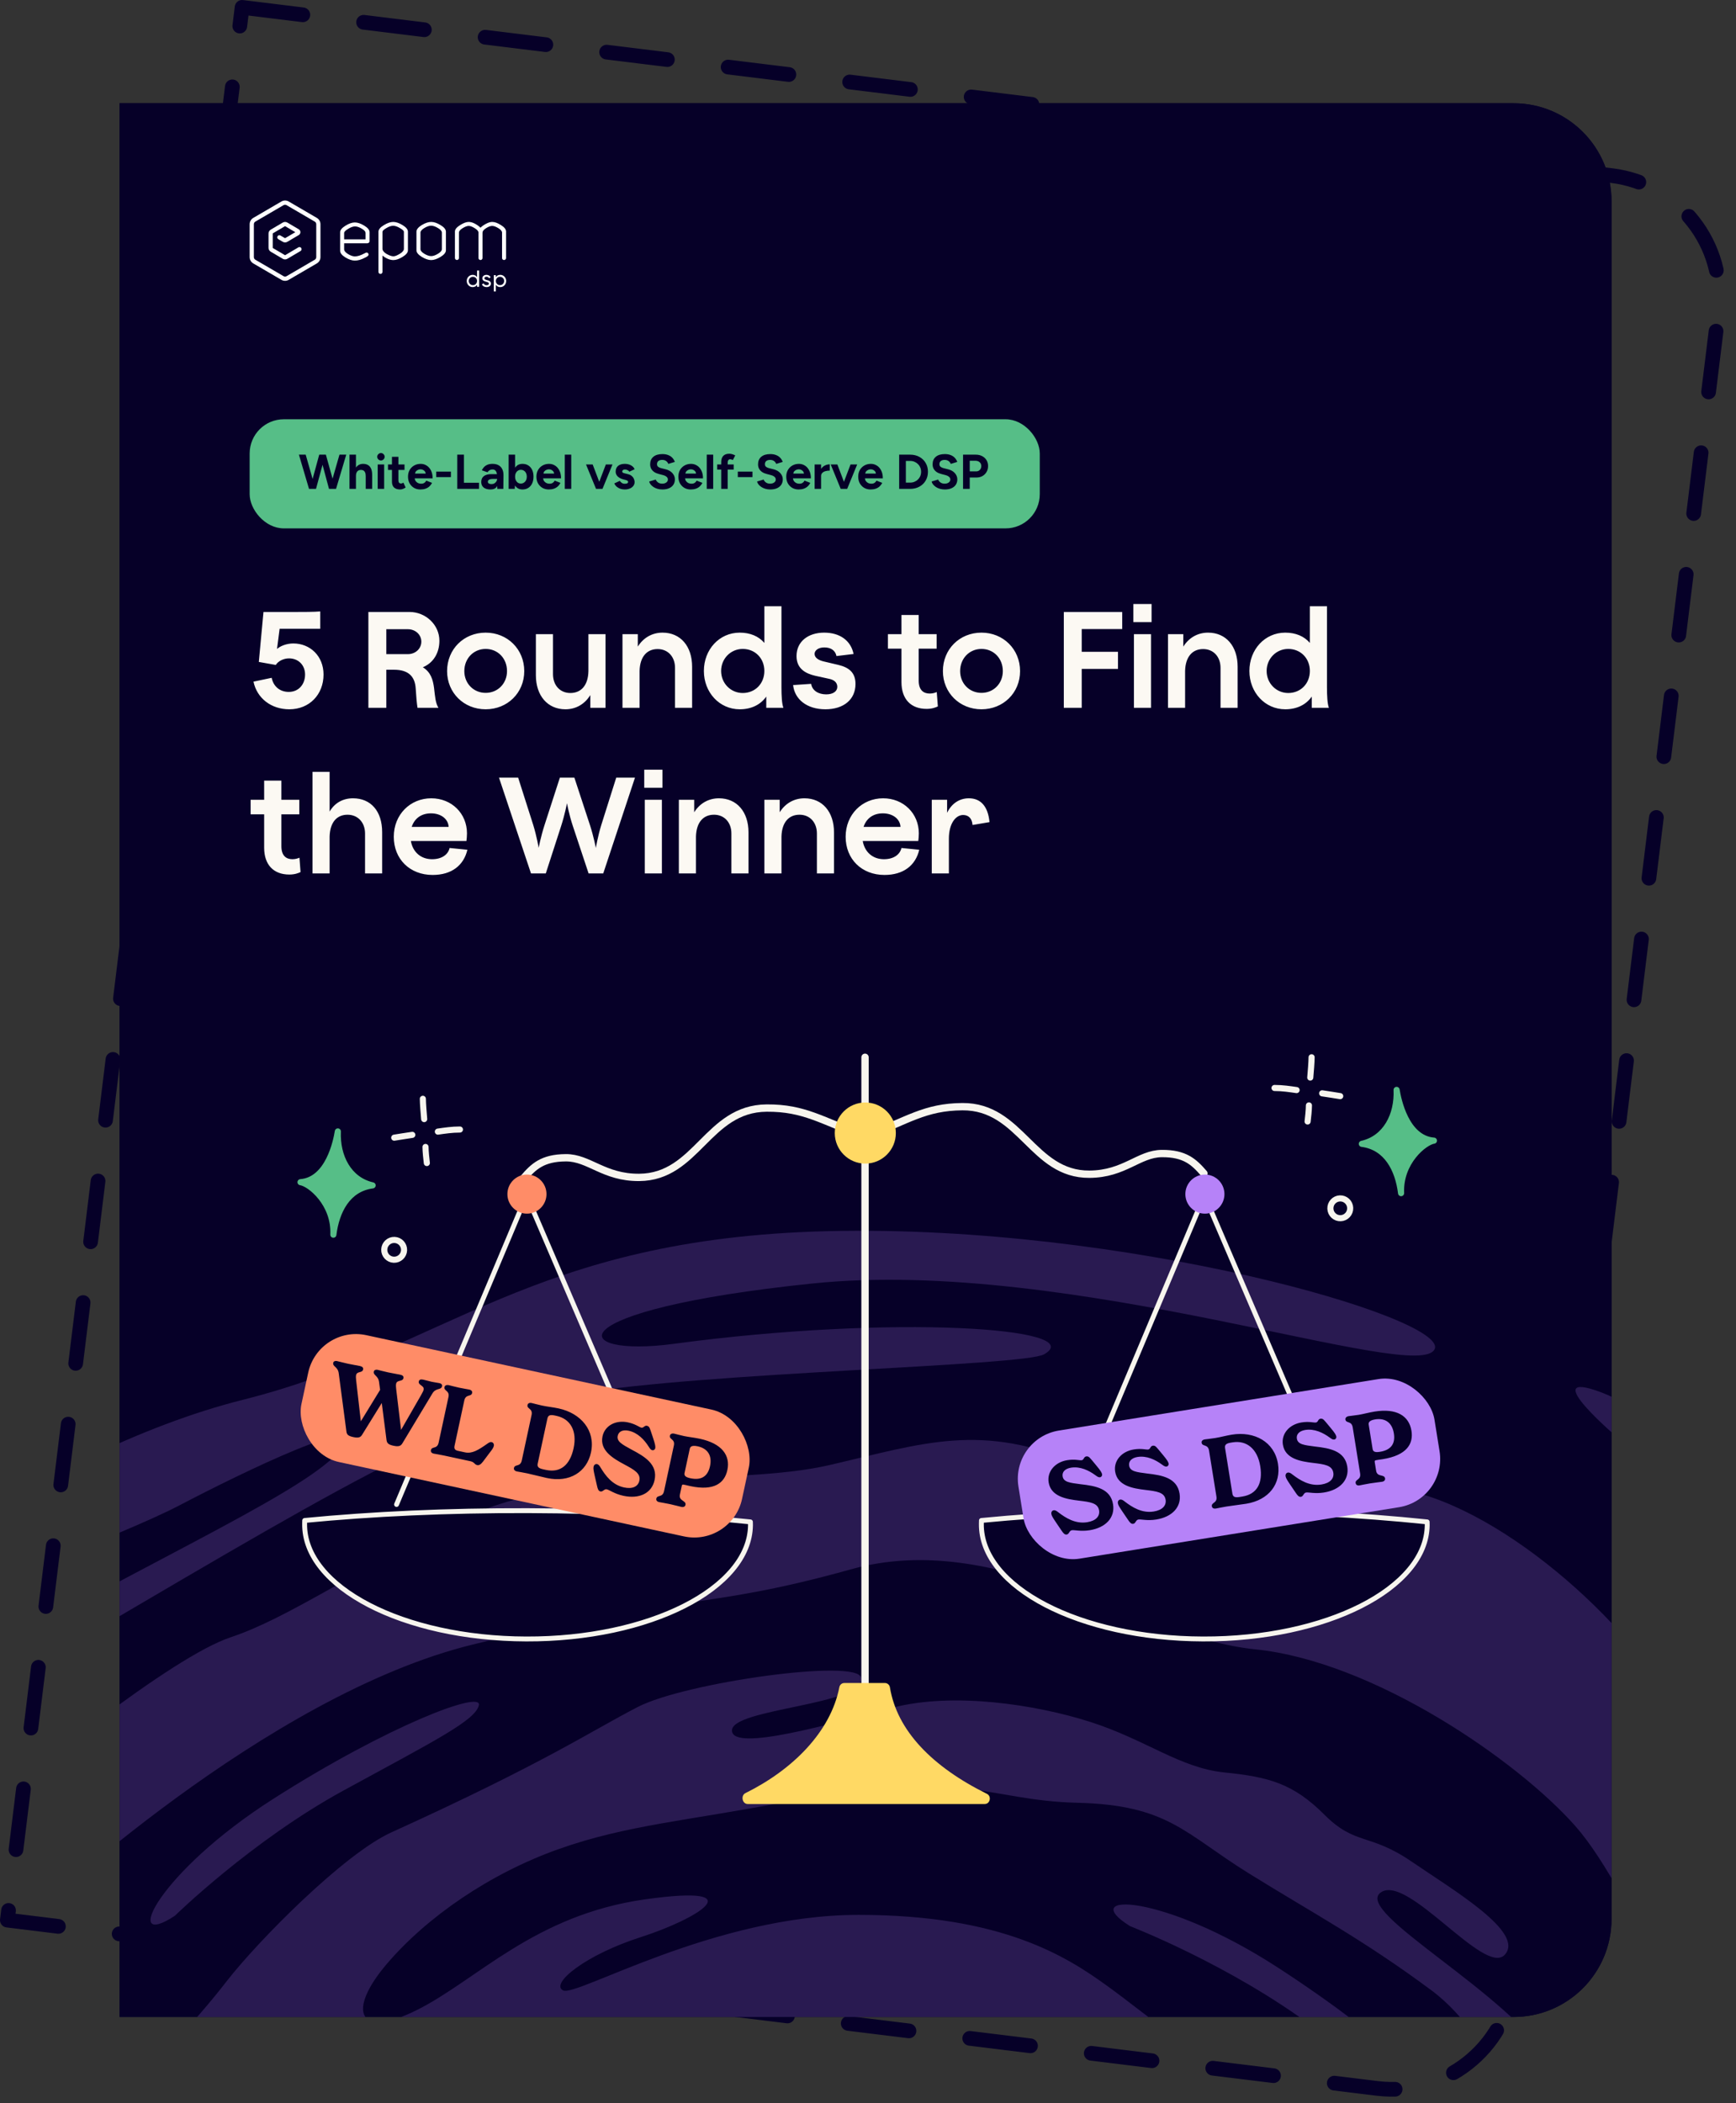
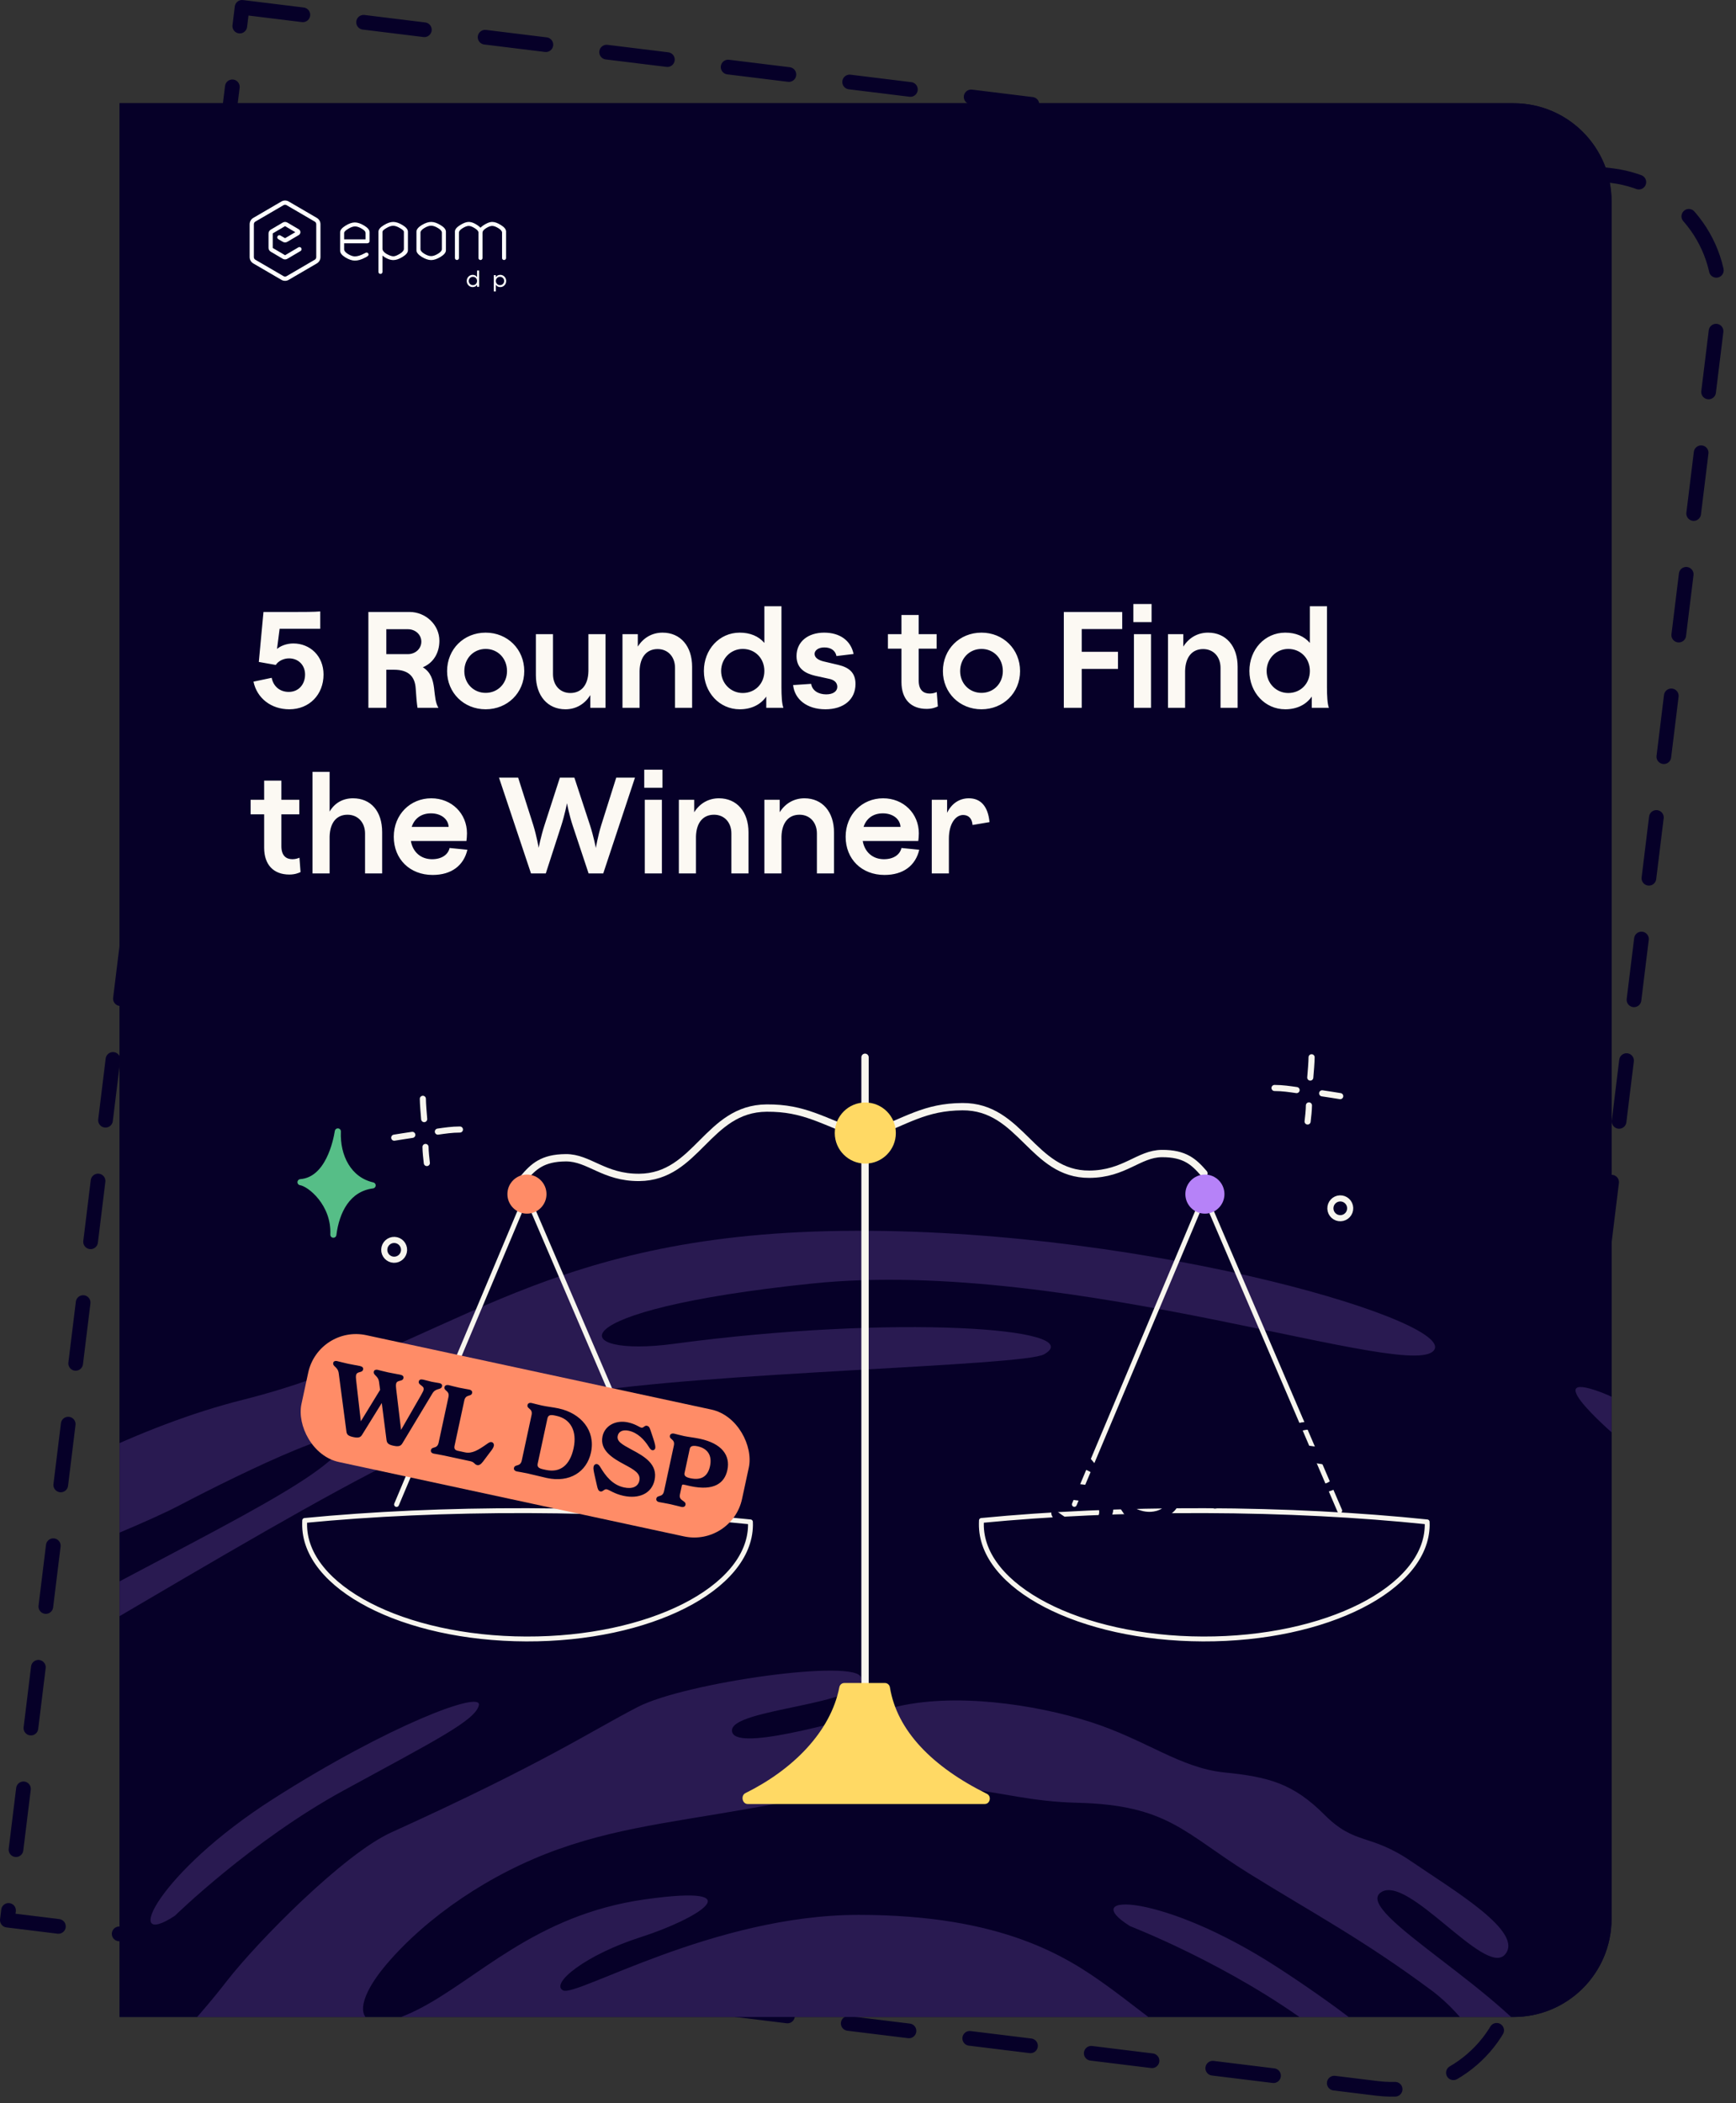
<svg xmlns="http://www.w3.org/2000/svg" width="346" height="419" viewBox="0 0 346 419" fill="none">
  <rect x="0" y="0" width="346" height="419" fill="#333333" stroke="none" />
  <path d="M48.25 1.464L321.249 34.984C334.622 36.626 344.133 48.799 342.491 62.173L301.651 394.785C300.009 408.159 287.836 417.669 274.462 416.027L1.464 382.507L48.25 1.464Z" stroke="#060028" stroke-width="2.928" stroke-linecap="round" stroke-linejoin="round" stroke-dasharray="12.2 12.2" />
  <g clip-path="url(#clip0_2207_354)">
    <path d="M23.831 20.57H301.674C312.453 20.57 321.191 29.308 321.191 40.087V382.283C321.191 393.062 312.453 401.801 301.674 401.801H23.831V20.57Z" fill="#060028" />
    <g clip-path="url(#clip1_2207_354)">
      <rect width="298" height="385.647" transform="translate(23.464 20.464)" fill="#060028" />
      <path opacity="0.2" d="M8.358 443.444C8.358 443.444 1.817 432.87 17.896 421.52C29.35 413.437 39.01 402.61 45.212 394.64C51.405 386.669 68.538 369.318 77.989 365.033C108.667 351.114 117.691 344.903 127.134 340.034C136.576 335.165 171.06 330.313 171.626 334.241C172.419 339.729 145.887 340.295 145.887 344.72C145.887 349.145 166.008 343.265 177.959 340.173C189.91 337.072 206.259 339.494 217.33 343.03C228.401 346.575 235.195 352.202 244.045 353.091C252.895 353.979 257.764 355.303 263.966 361.505C270.159 367.698 272.937 365.094 281.343 370.843C289.757 376.6 303.92 384.919 299.931 389.387C295.95 393.856 280.454 373.055 275.141 377.036C269.828 381.016 300.819 396.956 309.225 411.12C317.639 425.283 313.206 431.485 309.225 430.596C305.244 429.708 299.042 406.695 285.323 396.512C271.605 386.33 261.718 381.147 248.879 373.177C236.04 365.207 232.835 359.571 214.682 359.127C196.529 358.683 192.035 352.054 156.949 358.883C137.394 362.69 125.052 363.491 111.333 368.36C97.614 373.229 85.062 381.896 77.092 391.234C69.122 400.571 71.265 406.329 83.094 400.415C95.114 394.404 106.49 381.461 128.623 378.36C150.756 375.259 138.805 382.34 127.735 385.886C116.664 389.431 109.582 395.18 112.239 396.512C114.895 397.836 142.342 381.461 171.112 381.461C199.883 381.461 212.722 389.875 220.692 395.624C228.662 401.373 235.3 407.575 245.482 411.999C255.665 416.424 260.978 412.444 274.697 429.708C288.416 446.972 284.853 444.428 284.853 444.428L8.35 443.444H8.358Z" fill="#B682F8" />
-       <path opacity="0.2" d="M11.25 363.325C7.043 357.689 -43.007 420.5 -48.808 418.837C-55.89 416.816 -37.023 389.874 -15.299 371.042C6.424 352.219 34.42 330.008 46.005 326.149C57.589 322.29 70.141 313.118 92.344 302.491C114.547 291.873 146.41 296.22 165.233 291.873C184.056 287.527 195.641 283.18 215.44 291.873C235.23 300.566 255.508 296.22 274.331 296.22C293.154 296.22 320.67 318.423 333.222 338.701C345.774 358.978 356.035 357.262 376.6 388.681C403.001 429.002 407.139 444.558 407.139 444.558H344.328C344.328 419.594 325.505 376.835 314.007 363.804C302.518 350.773 273.843 330.974 250.194 328.562C226.537 326.149 199.021 304.425 169.579 312.63C140.129 320.835 135.792 317.456 94.269 327.595C52.755 337.734 7.025 381.181 7.025 381.181C7.025 381.181 -4.586 391.773 -6.633 388.681C-8.671 385.58 14.299 367.419 11.233 363.325H11.25Z" fill="#B682F8" />
      <path opacity="0.2" d="M-82.709 446.283C-82.709 446.283 -66.098 374.727 7.235 331.706C65.281 297.657 90.751 281.839 115.479 277.597C140.208 273.355 203.977 272.153 208.097 269.792C217.304 264.531 178.073 261.805 134.303 267.702C113.18 270.55 110.096 261.038 161.967 255.681C213.838 250.324 283.059 276.09 285.96 268.695C288.399 262.467 224.368 243.87 165.138 245.255C105.907 246.64 88.651 268.756 48.383 278.86C7.888 289.016 -39.113 323.762 -54.984 342.01C-70.854 360.259 -78.998 373.42 -93.126 389.395C-107.255 405.361 -117.794 418.949 -121.488 446.283H-82.726H-82.709Z" fill="#B682F8" />
      <path opacity="0.2" d="M34.812 381.678C34.812 381.678 50.133 366.688 68.46 356.688C86.787 346.697 94.783 342.699 95.445 339.694C96.107 336.689 77.458 343.692 54.462 358.352C31.467 373.012 24.141 388.673 34.803 381.67L34.812 381.678Z" fill="#B682F8" />
      <path opacity="0.2" d="M225.222 383.707C225.222 383.707 245.221 391.424 261.927 403.941C278.634 416.458 285.585 422.067 288.59 421.431C291.595 420.796 277.484 406.728 254.602 391.903C231.72 377.078 214.421 376.921 225.222 383.707Z" fill="#B682F8" />
      <path opacity="0.2" d="M322.944 286.856C322.944 286.856 344.441 300.741 359.058 329.72C380.346 371.931 412.087 387.279 420.457 444.558H438.993C438.993 444.558 443.104 416.755 414.717 381.643C387.549 348.038 394.918 365.712 377.75 339.014C355.521 304.451 332.517 282.388 319.12 277.362C305.715 272.336 322.944 286.856 322.944 286.856Z" fill="#B682F8" />
      <path d="M-62.144 386.635C-61.395 385.468 -44.575 352.752 -5.064 330.679C34.446 308.607 61.675 296.622 68.033 288.634C74.392 280.647 48.209 293.355 35.779 299.871C23.349 306.386 -9.942 317.98 -22.816 326.385C-35.69 334.799 -46.787 352.743 -53.886 362.403C-60.985 372.063 -73.494 404.23 -62.135 386.635H-62.144Z" fill="#060028" />
      <path fill-rule="evenodd" clip-rule="evenodd" d="M73.508 48.351C73.507 48.352 73.506 48.352 73.505 48.353C73.409 48.427 73.308 48.468 73.204 48.468H68.589V49.67C68.589 49.964 68.834 50.277 69.358 50.606C69.879 50.922 70.33 51.076 70.715 51.076C71.247 51.076 71.808 50.922 72.679 50.459C72.79 50.399 72.872 50.354 72.98 50.324C73.02 50.312 73.062 50.306 73.103 50.31C73.18 50.318 73.308 50.352 73.388 50.483C73.508 50.678 73.431 50.847 73.427 50.854C73.317 51.059 72.908 51.253 72.867 51.272C71.914 51.772 71.342 51.911 70.706 51.911C70.152 51.911 69.527 51.697 68.833 51.277L68.833 51.277C68.153 50.858 67.789 50.41 67.789 49.93V46.281C67.789 45.828 68.161 45.391 68.852 44.963C69.545 44.533 70.17 44.314 70.725 44.314C71.279 44.314 71.903 44.528 72.597 44.948C73.289 45.367 73.66 45.804 73.66 46.266V48.101C73.66 48.188 73.597 48.272 73.508 48.351ZM69.388 45.592C69.126 45.751 68.925 45.893 68.789 46.032C68.653 46.17 68.589 46.298 68.589 46.431V47.687H72.86V46.416C72.86 46.143 72.666 45.896 72.141 45.577C71.621 45.26 71.162 45.106 70.765 45.106C70.368 45.106 69.91 45.265 69.389 45.591L69.388 45.592ZM79.724 45.447L79.724 45.446C79.203 45.13 78.751 44.976 78.366 44.976C77.968 44.976 77.51 45.13 76.99 45.446C76.726 45.607 76.535 45.732 76.409 45.855C76.286 45.976 76.23 46.089 76.23 46.228V49.582C76.23 49.87 76.47 50.236 76.989 50.552C77.526 50.861 78.024 51.06 78.407 51.06C78.775 51.06 79.184 50.859 79.724 50.538C80.257 50.221 80.501 49.859 80.501 49.582V46.228C80.501 46.09 80.445 45.976 80.319 45.856C80.19 45.733 79.994 45.607 79.724 45.447ZM80.239 51.175L80.239 51.175C79.546 51.594 78.962 51.809 78.407 51.809C77.73 51.809 76.98 51.509 76.23 50.917V53.759C76.231 53.765 76.231 53.771 76.231 53.777V54.167C76.231 54.296 76.169 54.417 76.064 54.492C75.925 54.592 75.737 54.592 75.598 54.492C75.493 54.417 75.431 54.296 75.431 54.167V53.855C75.431 53.848 75.43 53.841 75.43 53.834V46.164C75.43 45.712 75.802 45.279 76.493 44.861C77.187 44.431 77.812 44.212 78.366 44.212C78.932 44.212 79.557 44.426 80.239 44.846C80.93 45.264 81.302 45.702 81.302 46.164V49.872C81.302 50.094 81.207 50.313 81.029 50.529C80.851 50.745 80.587 50.959 80.239 51.175ZM84.046 44.846L84.047 44.846C84.741 44.426 85.372 44.212 85.938 44.212C86.504 44.212 87.129 44.426 87.811 44.846C88.502 45.255 88.874 45.693 88.874 46.164V49.857C88.874 50.309 88.502 50.747 87.811 51.175L87.811 51.175C87.117 51.595 86.492 51.809 85.938 51.809C85.384 51.809 84.76 51.595 84.066 51.175L84.065 51.175C83.374 50.747 83.003 50.309 83.003 49.857V46.164C83.003 45.703 83.367 45.265 84.046 44.846ZM87.296 45.432L87.296 45.432C86.775 45.115 86.323 44.961 85.938 44.961C85.541 44.961 85.082 45.115 84.562 45.432C84.038 45.751 83.803 46.054 83.803 46.339V49.642C83.803 49.926 84.038 50.23 84.562 50.548C85.082 50.865 85.541 51.019 85.938 51.019C86.323 51.019 86.775 50.865 87.296 50.548L87.296 50.548C87.833 50.229 88.074 49.925 88.074 49.642V46.339C88.074 46.055 87.833 45.751 87.296 45.432ZM94.645 45.475L94.644 45.475C94.146 45.157 93.739 45.005 93.419 45.005C93.098 45.005 92.691 45.153 92.193 45.461C91.695 45.769 91.471 46.063 91.471 46.339V50.989C91.471 50.993 91.471 50.997 91.471 51.001V51.392C91.471 51.52 91.409 51.641 91.305 51.716C91.165 51.817 90.978 51.817 90.838 51.716C90.734 51.641 90.672 51.52 90.672 51.392V51.023C90.671 51.017 90.671 51.011 90.671 51.004V46.12C90.671 45.688 91.031 45.264 91.696 44.847C92.363 44.428 92.938 44.212 93.419 44.212C93.807 44.212 94.224 44.332 94.669 44.568C95.091 44.793 95.458 45.058 95.766 45.364C96.064 45.067 96.431 44.806 96.865 44.583C97.32 44.338 97.731 44.212 98.096 44.212C98.613 44.212 99.201 44.427 99.857 44.847C100.51 45.255 100.862 45.679 100.862 46.12V51C100.862 51.002 100.862 51.004 100.862 51.006V51.397C100.862 51.526 100.8 51.646 100.696 51.721C100.556 51.822 100.368 51.822 100.229 51.721C100.124 51.646 100.063 51.526 100.063 51.397V51.021C100.062 51.015 100.062 51.01 100.062 51.004V46.339C100.062 46.063 99.838 45.769 99.34 45.461C98.843 45.153 98.429 45.005 98.096 45.005C97.762 45.005 97.355 45.153 96.87 45.46C96.385 45.769 96.167 46.063 96.167 46.339V50.997C96.167 51 96.167 51.003 96.167 51.006V51.397C96.167 51.526 96.105 51.646 96 51.721C95.861 51.822 95.673 51.822 95.534 51.721C95.429 51.646 95.367 51.526 95.367 51.397V51.022C95.367 51.016 95.367 51.01 95.367 51.004V46.339C95.367 46.074 95.144 45.784 94.645 45.475Z" fill="white" />
      <path d="M95.085 55.214C94.885 54.908 94.591 54.755 94.205 54.755C93.879 54.755 93.599 54.876 93.371 55.112C93.142 55.348 93.026 55.635 93.026 55.973C93.026 56.312 93.142 56.603 93.371 56.84C93.599 57.076 93.879 57.192 94.205 57.192C94.591 57.192 94.885 57.039 95.085 56.733V57.131H95.491V53.889H95.085V55.214ZM94.256 56.803C94.023 56.803 93.827 56.724 93.669 56.566C93.511 56.404 93.431 56.21 93.431 55.973C93.431 55.737 93.511 55.543 93.669 55.385C93.827 55.223 94.023 55.144 94.256 55.144C94.494 55.144 94.689 55.223 94.848 55.385C95.006 55.543 95.085 55.737 95.085 55.973C95.085 56.21 95.006 56.404 94.848 56.566C94.689 56.724 94.494 56.803 94.256 56.803Z" fill="white" />
-       <path d="M96.543 55.441C96.543 55.242 96.729 55.13 96.958 55.13C97.205 55.13 97.372 55.228 97.456 55.427L97.796 55.237C97.647 54.936 97.335 54.755 96.958 54.755C96.72 54.755 96.524 54.82 96.366 54.95C96.212 55.079 96.133 55.246 96.133 55.445C96.133 55.936 96.608 56.057 96.976 56.154C97.233 56.214 97.438 56.316 97.438 56.497C97.438 56.715 97.242 56.812 96.976 56.812C96.692 56.812 96.473 56.673 96.398 56.45L96.049 56.65C96.184 56.979 96.524 57.192 96.976 57.192C97.233 57.192 97.438 57.127 97.601 57.002C97.764 56.877 97.848 56.705 97.848 56.497C97.852 56.001 97.368 55.867 97.004 55.788C96.748 55.719 96.543 55.621 96.543 55.441Z" fill="white" />
      <path d="M99.707 54.755C99.32 54.755 99.026 54.908 98.826 55.214V54.815H98.421V58.058H98.826V56.733C99.026 57.039 99.32 57.192 99.707 57.192C100.033 57.192 100.312 57.076 100.541 56.84C100.769 56.603 100.885 56.312 100.885 55.973C100.885 55.635 100.769 55.348 100.541 55.112C100.312 54.876 100.033 54.755 99.707 54.755ZM99.655 56.803C99.418 56.803 99.222 56.724 99.064 56.566C98.905 56.404 98.826 56.21 98.826 55.973C98.826 55.737 98.905 55.543 99.064 55.385C99.222 55.223 99.418 55.144 99.655 55.144C99.888 55.144 100.084 55.223 100.242 55.385C100.401 55.543 100.48 55.737 100.48 55.973C100.48 56.21 100.401 56.404 100.242 56.566C100.084 56.724 99.888 56.803 99.655 56.803Z" fill="white" />
      <path fill-rule="evenodd" clip-rule="evenodd" d="M56.362 44.334C56.642 44.17 56.987 44.17 57.267 44.334L59.547 45.677C59.983 45.934 59.983 46.57 59.547 46.826L57.267 48.169C56.987 48.334 56.642 48.334 56.362 48.169L55.47 47.643C55.27 47.526 55.202 47.266 55.319 47.064C55.435 46.862 55.692 46.794 55.892 46.912L56.784 47.437C56.803 47.448 56.826 47.448 56.845 47.437L58.858 46.252L56.845 45.066C56.826 45.055 56.803 45.055 56.784 45.066L54.388 46.477C54.37 46.488 54.358 46.508 54.358 46.53V49.361C54.358 49.383 54.37 49.402 54.388 49.413L56.784 50.825C56.803 50.836 56.826 50.836 56.845 50.825L59.479 49.273C59.679 49.155 59.936 49.224 60.053 49.426C60.169 49.628 60.102 49.887 59.902 50.005L57.267 51.556C56.987 51.721 56.642 51.721 56.362 51.556L53.965 50.145C53.689 49.982 53.519 49.684 53.519 49.361V46.53C53.519 46.207 53.689 45.908 53.965 45.746L56.362 44.334Z" fill="white" />
      <path fill-rule="evenodd" clip-rule="evenodd" d="M62.732 44.144L57.114 40.869C56.929 40.761 56.7 40.761 56.515 40.869L50.896 44.144C50.711 44.252 50.597 44.452 50.597 44.668V51.218C50.597 51.434 50.711 51.634 50.896 51.742L56.515 55.017C56.7 55.125 56.929 55.125 57.114 55.017L62.732 51.742C62.918 51.634 63.032 51.434 63.032 51.218V44.668C63.032 44.452 62.918 44.252 62.732 44.144ZM57.533 40.136C57.089 39.876 56.54 39.876 56.096 40.136L50.477 43.411C50.032 43.67 49.758 44.149 49.758 44.668V51.218C49.758 51.737 50.032 52.216 50.477 52.475L56.096 55.75C56.54 56.01 57.089 56.01 57.533 55.75L63.152 52.475C63.597 52.216 63.871 51.737 63.871 51.218V44.668C63.871 44.149 63.597 43.67 63.152 43.411L57.533 40.136Z" fill="white" />
      <path d="M66.443 245.957C66.719 239.753 61.774 235.763 59.895 235.503C65.481 235.071 67.023 227.301 67.335 225.392C67.113 230.382 69.477 235.062 74.266 236.14C69.278 236.782 67.029 241.26 66.443 245.963L66.443 245.957Z" fill="#56BE87" stroke="#56BE87" stroke-width="1.217" stroke-linejoin="round" />
      <path d="M78.637 247.007C77.547 246.965 76.63 247.813 76.587 248.903C76.544 249.992 77.393 250.91 78.482 250.953C79.572 250.996 80.49 250.147 80.533 249.058C80.575 247.968 79.727 247.05 78.637 247.007Z" stroke="#F7F5EE" stroke-width="1.217" stroke-linecap="round" stroke-linejoin="round" />
      <path d="M85.073 231.689C84.987 230.995 84.808 229.378 84.808 228.482M84.543 222.936C84.457 221.959 84.278 219.79 84.278 218.893M82.175 226.076C81.24 226.218 79.217 226.521 78.573 226.635M87.269 225.429C88.602 225.241 90.068 225.012 91.666 225.012" stroke="#F7F5EE" stroke-width="1.217" stroke-linecap="round" stroke-linejoin="round" />
-       <path d="M279.247 237.681C278.971 231.477 283.916 227.488 285.795 227.228C280.209 226.795 278.667 219.026 278.355 217.117C278.577 222.107 276.214 226.786 271.424 227.864C276.413 228.506 278.662 232.985 279.248 237.688L279.247 237.681Z" fill="#56BE87" stroke="#56BE87" stroke-width="1.217" stroke-linejoin="round" />
      <path d="M267.053 238.732C268.143 238.689 269.061 239.538 269.103 240.627C269.146 241.717 268.298 242.635 267.208 242.678C266.118 242.72 265.2 241.872 265.158 240.782C265.115 239.692 265.964 238.775 267.053 238.732Z" stroke="#F7F5EE" stroke-width="1.217" stroke-linecap="round" stroke-linejoin="round" />
      <path d="M260.617 223.413C260.703 222.719 260.882 221.102 260.882 220.206M261.147 214.661C261.234 213.684 261.413 211.514 261.413 210.618M263.515 217.801C264.45 217.942 266.473 218.245 267.117 218.36M258.421 217.154C257.088 216.965 255.622 216.736 254.024 216.736" stroke="#F7F5EE" stroke-width="1.217" stroke-linecap="round" stroke-linejoin="round" />
      <path d="M172.407 210.619V356.548" stroke="#F7F5EE" stroke-width="1.461" stroke-linecap="round" stroke-linejoin="round" />
      <path d="M172.699 226.317C180.887 223.216 184.316 220.514 191.814 220.46C203.519 220.378 205.744 233.996 217.146 233.916C224.139 233.866 226.966 229.829 231.56 229.796C236.154 229.764 237.957 231.456 239.95 233.754" stroke="#F7F5EE" stroke-width="1.461" stroke-linecap="round" />
      <path d="M172.212 226.321C163.892 223.337 160.388 220.683 152.809 220.737C140.976 220.82 138.921 234.469 127.395 234.551C120.326 234.601 117.411 230.604 112.767 230.637C108.123 230.67 106.325 232.387 104.343 234.714" stroke="#F7F5EE" stroke-width="1.461" stroke-linecap="round" />
      <circle cx="172.463" cy="225.713" r="6.087" fill="#FFD964" />
      <path d="M167.292 336.097C167.384 335.624 167.79 335.272 168.272 335.272H176.382C176.876 335.272 177.289 335.643 177.368 336.13C178.766 344.728 185.779 351.951 196.709 357.352C197.665 357.824 197.341 359.375 196.275 359.375H149.019C147.929 359.375 147.596 357.687 148.572 357.204C158.027 352.525 165.561 344.984 167.292 336.097Z" fill="#FFD964" />
      <path d="M79.036 299.704L104.962 238.12L131.925 300.934" stroke="#F7F5EE" stroke-width="0.974" stroke-linecap="round" stroke-linejoin="round" />
      <path d="M60.714 303.544C60.717 303.321 60.725 303.113 60.728 302.891C74.117 301.595 89.197 300.888 105.166 300.936C121.136 300.985 136.206 301.789 149.564 303.177C149.561 303.4 149.58 303.605 149.577 303.827C149.434 316.43 129.421 326.585 104.869 326.497C80.323 326.424 60.543 316.149 60.714 303.544Z" fill="#060028" stroke="#F7F5EE" stroke-width="0.974" stroke-linecap="round" stroke-linejoin="round" />
      <circle cx="3.895" cy="3.895" r="3.895" transform="matrix(-1 0 0 1 108.919 233.981)" fill="#FF8C67" />
      <rect x="63.479" y="263.928" width="89.828" height="25.851" rx="9.739" transform="rotate(12.158 63.479 263.928)" fill="#FF8C67" />
      <path d="M78.42 288.005C77.296 287.763 77.129 287.428 77.035 286.85L76.089 279.494L72.18 285.804C71.893 286.3 71.508 286.516 70.404 286.278C69.28 286.036 69.113 285.701 69.038 285.127L67.516 273.602C67.353 272.232 66.248 272.273 66.421 271.473C66.482 271.188 66.809 271.059 67.151 271.133C67.684 271.247 68.243 271.428 69.329 271.661C70.395 271.891 71.131 271.99 71.721 272.117C72.216 272.224 72.446 272.452 72.368 272.814C72.204 273.576 71.153 273.09 70.968 273.947C70.923 274.157 70.925 274.516 70.983 274.987L71.917 283.137L75.757 276.872L75.551 275.333C75.384 273.982 74.34 274.016 74.513 273.217C74.574 272.931 74.901 272.802 75.243 272.876C75.758 272.987 76.259 273.155 77.345 273.388C78.411 273.618 79.185 273.725 79.775 273.852C80.27 273.959 80.481 274.183 80.403 274.545C80.239 275.307 79.131 274.809 78.946 275.666C78.893 275.913 78.91 276.296 78.961 276.705L79.937 284.845L83.917 277.932C84.266 277.33 84.393 277.019 84.43 276.847C84.614 275.99 83.304 275.967 83.468 275.206C83.546 274.844 83.831 274.726 84.345 274.837C84.916 274.96 85.513 275.148 86.046 275.263C86.617 275.386 87.144 275.44 87.601 275.538C87.981 275.62 88.169 275.86 88.107 276.145C87.927 276.983 86.897 276.402 86.184 277.584L80.195 287.531C79.89 288.023 79.524 288.243 78.42 288.005ZM95.088 291.855C94.555 291.74 94.577 291.267 93.759 291.09L88.523 289.962C87.475 289.737 86.892 289.671 86.473 289.581C85.959 289.47 85.822 289.181 85.887 288.877C86.06 288.077 87.135 288.727 87.422 287.394L89.379 278.312C89.666 276.979 88.418 277.129 88.595 276.31C88.656 276.024 88.957 275.83 89.452 275.937C89.928 276.039 90.373 276.195 91.439 276.425C92.505 276.654 93.032 276.708 93.527 276.815C94.003 276.917 94.159 277.21 94.097 277.495C93.921 278.314 92.826 277.66 92.539 278.993L90.595 288.018C90.472 288.589 90.666 288.89 91.276 289.021L92.684 289.325C94.094 289.628 95.335 288.86 97.072 287.64C97.447 287.382 97.682 287.214 97.987 287.279C98.272 287.341 98.505 287.65 98.422 288.031C98.336 288.43 98.11 288.74 97.561 289.439L96.275 291.154C95.835 291.717 95.507 291.945 95.088 291.855ZM109 294.434C107.686 294.151 106.389 293.791 105.094 293.512C104.047 293.287 103.463 293.221 103.044 293.131C102.53 293.02 102.374 292.727 102.44 292.423C102.612 291.623 103.706 292.277 103.994 290.944L105.946 281.881C106.233 280.548 104.967 280.694 105.139 279.894C105.204 279.589 105.467 279.387 105.981 279.498C106.4 279.588 106.959 279.768 108.006 279.994C109.092 280.228 110.244 280.336 111.329 280.57C115.803 281.534 118.724 284.993 117.789 289.334C116.948 293.237 113.512 295.406 109 294.434ZM107.175 291.53C107.035 292.177 107.287 292.49 108.258 292.7L108.81 292.819C111.647 293.43 113.587 291.915 114.325 288.488C115.064 285.061 113.69 282.653 110.929 282.058L110.567 281.98C109.577 281.767 109.234 281.972 109.099 282.6L107.175 291.53ZM119.674 297.112C119.255 297.021 119.127 296.595 118.995 296.009L118.553 294.081C118.331 293.077 118.22 292.575 118.302 292.194C118.393 291.775 118.708 291.604 118.994 291.665C119.337 291.739 119.527 292.059 119.702 292.356C120.687 293.983 122.046 295.81 124.369 296.31C126.121 296.687 127.184 296.1 127.426 294.976C127.742 293.51 126.385 292.779 124.403 291.715C122.151 290.513 119.485 288.922 120.088 286.123C120.548 283.991 122.731 282.827 125.149 283.348C126.711 283.685 127.393 284.31 127.831 284.404C128.288 284.502 128.434 283.916 128.948 284.027C129.481 284.142 129.535 284.632 129.847 285.496L130.172 286.482C130.575 287.665 130.663 288.182 130.597 288.487C130.532 288.791 130.258 288.952 130.01 288.898C129.706 288.833 129.541 288.578 129.288 288.185C128.425 286.823 127.117 285.406 125.308 285.016C124.146 284.766 123.308 285.143 123.119 286.019C122.873 287.161 123.984 287.739 125.909 288.792C128.54 290.175 131.13 291.749 130.461 294.853C129.887 297.519 127.372 298.65 124.249 297.978C122.478 297.596 121.455 296.798 120.941 296.687C120.408 296.572 120.169 297.218 119.674 297.112ZM131.381 299.235C130.886 299.129 130.753 298.821 130.815 298.535C130.987 297.736 132.062 298.386 132.349 297.053L134.306 287.971C134.593 286.638 133.346 286.788 133.518 285.988C133.579 285.702 133.884 285.489 134.379 285.596C134.855 285.698 135.3 285.854 136.328 286.075C137.166 286.256 138.394 286.381 139.518 286.623C143.821 287.55 145.608 289.888 144.968 292.858C144.419 295.409 142.366 297.079 137.567 296.045C136.101 295.729 135.978 295.563 135.875 296.039L135.514 297.715C135.227 299.048 136.815 298.892 136.622 299.786C136.56 300.072 136.294 300.294 135.818 300.191C135.284 300.076 134.611 299.871 133.45 299.621C132.384 299.391 131.857 299.338 131.381 299.235ZM136.437 293.431C136.31 294.021 136.73 294.291 137.606 294.48C139.834 294.959 141.085 294.053 141.511 292.073C141.979 289.903 140.998 288.536 139.037 288.113C137.647 287.814 137.524 288.385 137.454 288.709L136.437 293.431Z" fill="#060028" />
      <path d="M214.126 299.688L240.052 238.12L267.015 300.934" stroke="#F7F5EE" stroke-width="0.974" stroke-linecap="round" stroke-linejoin="round" />
      <circle cx="240.147" cy="237.877" r="3.895" fill="#B682F8" />
      <path d="M195.594 303.544C195.597 303.321 195.606 303.113 195.609 302.891C208.997 301.595 224.077 300.888 240.046 300.936C256.016 300.985 271.087 301.789 284.444 303.177C284.441 303.4 284.46 303.605 284.457 303.827C284.314 316.43 264.301 326.585 239.75 326.497C215.204 326.424 195.423 316.149 195.594 303.544Z" fill="#060028" stroke="#F7F5EE" stroke-width="0.974" stroke-linecap="round" stroke-linejoin="round" />
-       <rect x="201.436" y="286.524" width="83.985" height="25.851" rx="9.739" transform="rotate(-9.143 201.436 286.524)" fill="#B682F8" />
      <path d="M212.61 305.691C212.187 305.759 211.914 305.408 211.577 304.91L210.466 303.274C209.894 302.419 209.608 301.992 209.546 301.607C209.478 301.184 209.71 300.91 209.999 300.864C210.345 300.808 210.638 301.037 210.909 301.25C212.417 302.408 214.348 303.616 216.694 303.238C218.463 302.954 219.24 302.02 219.057 300.885C218.819 299.405 217.289 299.217 215.056 298.945C212.521 298.643 209.46 298.129 209.005 295.302C208.658 293.149 210.27 291.272 212.712 290.879C214.289 290.625 215.152 290.959 215.594 290.888C216.055 290.814 215.979 290.215 216.498 290.131C217.036 290.045 217.264 290.481 217.869 291.173L218.53 291.974C219.335 292.93 219.605 293.379 219.654 293.687C219.704 293.995 219.507 294.243 219.257 294.284C218.95 294.333 218.704 294.156 218.325 293.881C217.027 292.926 215.293 292.081 213.466 292.375C212.293 292.564 211.649 293.22 211.791 294.104C211.977 295.258 213.222 295.393 215.397 295.674C218.351 296.008 221.336 296.534 221.84 299.668C222.273 302.36 220.341 304.328 217.188 304.836C215.399 305.124 214.156 304.752 213.636 304.835C213.098 304.922 213.11 305.61 212.61 305.691ZM225.868 303.557C225.445 303.625 225.172 303.275 224.835 302.776L223.723 301.14C223.152 300.285 222.866 299.858 222.804 299.473C222.736 299.05 222.968 298.776 223.257 298.73C223.603 298.674 223.896 298.903 224.167 299.116C225.675 300.274 227.606 301.482 229.952 301.105C231.721 300.82 232.498 299.886 232.315 298.751C232.077 297.271 230.547 297.083 228.314 296.811C225.779 296.509 222.718 295.995 222.263 293.169C221.916 291.015 223.528 289.138 225.97 288.745C227.547 288.491 228.41 288.826 228.852 288.755C229.313 288.68 229.237 288.081 229.756 287.997C230.294 287.911 230.522 288.348 231.127 289.039L231.788 289.84C232.593 290.796 232.863 291.246 232.912 291.553C232.962 291.861 232.765 292.11 232.515 292.15C232.208 292.199 231.962 292.022 231.582 291.748C230.285 290.793 228.551 289.947 226.724 290.241C225.551 290.43 224.907 291.086 225.049 291.971C225.235 293.124 226.48 293.259 228.655 293.541C231.609 293.874 234.594 294.4 235.098 297.534C235.531 300.226 233.599 302.194 230.446 302.702C228.657 302.99 227.414 302.618 226.894 302.701C226.356 302.788 226.368 303.477 225.868 303.557ZM248.377 299.56C247.05 299.773 245.711 299.91 244.404 300.12C243.346 300.29 242.778 300.441 242.355 300.509C241.836 300.593 241.584 300.377 241.535 300.069C241.405 299.261 242.662 299.473 242.445 298.127L240.972 288.974C240.756 287.628 239.628 288.224 239.498 287.416C239.449 287.108 239.62 286.824 240.139 286.741C240.562 286.673 241.149 286.637 242.206 286.467C243.302 286.291 244.415 285.974 245.511 285.797C250.03 285.07 254.008 287.231 254.714 291.615C255.348 295.557 252.935 298.826 248.377 299.56ZM245.622 297.517C245.727 298.171 246.075 298.372 247.056 298.214L247.614 298.124C250.479 297.663 251.736 295.547 251.179 292.086C250.622 288.624 248.467 286.88 245.679 287.329L245.313 287.387C244.314 287.548 244.068 287.864 244.171 288.499L245.622 297.517ZM259.295 298.177C258.872 298.245 258.598 297.895 258.262 297.397L257.15 295.761C256.578 294.906 256.293 294.478 256.231 294.094C256.163 293.671 256.395 293.396 256.683 293.35C257.029 293.294 257.323 293.523 257.594 293.736C259.102 294.894 261.032 296.102 263.378 295.725C265.147 295.44 265.924 294.506 265.742 293.372C265.503 291.891 263.974 291.703 261.74 291.431C259.206 291.129 256.144 290.616 255.69 287.789C255.343 285.635 256.954 283.758 259.397 283.365C260.973 283.111 261.836 283.446 262.278 283.375C262.74 283.3 262.663 282.701 263.182 282.618C263.721 282.531 263.949 282.968 264.553 283.66L265.215 284.461C266.02 285.416 266.289 285.866 266.339 286.174C266.389 286.481 266.192 286.73 265.942 286.77C265.634 286.82 265.389 286.642 265.009 286.368C263.711 285.413 261.977 284.567 260.15 284.861C258.977 285.05 258.333 285.706 258.476 286.591C258.661 287.745 259.906 287.88 262.082 288.161C265.036 288.494 268.02 289.02 268.525 292.154C268.958 294.847 267.026 296.815 263.872 297.322C262.084 297.61 260.84 297.238 260.321 297.322C259.783 297.408 259.795 298.097 259.295 298.177ZM270.974 295.903C270.474 295.984 270.238 295.745 270.192 295.457C270.062 294.649 271.3 294.864 271.083 293.518L269.607 284.346C269.39 283 268.282 283.592 268.152 282.784C268.106 282.496 268.313 282.187 268.813 282.106C269.293 282.029 269.764 282.012 270.803 281.845C271.649 281.709 272.838 281.379 273.973 281.197C278.319 280.497 280.834 282.026 281.316 285.026C281.731 287.602 280.425 289.904 275.579 290.684C274.098 290.922 273.923 290.812 274 291.293L274.272 292.985C274.489 294.331 275.912 293.609 276.057 294.513C276.103 294.801 275.935 295.105 275.454 295.182C274.916 295.269 274.214 295.322 273.041 295.511C271.965 295.684 271.455 295.826 270.974 295.903ZM273.576 288.659C273.672 289.255 274.161 289.353 275.046 289.211C277.296 288.849 278.132 287.55 277.81 285.55C277.458 283.358 276.047 282.441 274.067 282.76C272.663 282.986 272.756 283.563 272.808 283.89L273.576 288.659Z" fill="#060028" />
-       <rect x="49.758" y="83.521" width="157.477" height="21.739" rx="6.817" fill="#56BE87" />
      <path d="M65.7 97.391L67.658 90.573H69.011L66.976 97.391H65.7ZM61.59 97.391L59.575 90.573H60.928L62.866 97.391H61.59ZM61.766 97.391L63.626 90.573H64.833L62.983 97.391H61.766ZM65.574 97.391L63.743 90.573H64.95L66.849 97.391H65.574ZM69.657 97.391V90.573H70.943V97.391H69.657ZM72.891 97.391V94.897H74.176V97.391H72.891ZM72.891 94.897C72.891 94.566 72.852 94.31 72.774 94.128C72.696 93.946 72.589 93.817 72.452 93.739C72.316 93.654 72.157 93.612 71.975 93.612C71.644 93.606 71.388 93.706 71.206 93.914C71.031 94.122 70.943 94.43 70.943 94.839H70.514C70.514 94.32 70.589 93.881 70.738 93.524C70.894 93.161 71.109 92.885 71.381 92.697C71.66 92.502 71.985 92.404 72.355 92.404C72.745 92.404 73.072 92.482 73.339 92.638C73.611 92.794 73.819 93.037 73.962 93.368C74.105 93.693 74.176 94.115 74.176 94.635V94.897H72.891ZM75.28 97.391V92.521H76.565V97.391H75.28ZM75.922 91.732C75.728 91.732 75.556 91.661 75.406 91.518C75.257 91.369 75.182 91.194 75.182 90.992C75.182 90.791 75.257 90.619 75.406 90.476C75.556 90.327 75.728 90.252 75.922 90.252C76.124 90.252 76.296 90.327 76.439 90.476C76.588 90.619 76.662 90.791 76.662 90.992C76.662 91.194 76.588 91.369 76.439 91.518C76.296 91.661 76.124 91.732 75.922 91.732ZM79.757 97.507C79.218 97.507 78.809 97.374 78.53 97.108C78.257 96.842 78.121 96.462 78.121 95.969V91.002H79.406V95.686C79.406 95.894 79.451 96.053 79.542 96.163C79.633 96.267 79.766 96.319 79.942 96.319C80.007 96.319 80.078 96.306 80.156 96.28C80.234 96.248 80.315 96.202 80.399 96.144L80.847 97.108C80.692 97.225 80.516 97.319 80.322 97.391C80.133 97.468 79.945 97.507 79.757 97.507ZM77.332 93.612V92.521H80.623V93.612H77.332ZM83.784 97.507C83.304 97.507 82.878 97.4 82.508 97.186C82.138 96.965 81.846 96.663 81.632 96.28C81.424 95.897 81.32 95.456 81.32 94.956C81.32 94.456 81.427 94.014 81.642 93.631C81.862 93.248 82.161 92.95 82.537 92.736C82.921 92.515 83.359 92.404 83.852 92.404C84.281 92.404 84.674 92.518 85.031 92.745C85.394 92.966 85.683 93.294 85.897 93.729C86.118 94.157 86.228 94.68 86.228 95.297H82.537L82.654 95.18C82.654 95.42 82.713 95.631 82.83 95.813C82.953 95.988 83.109 96.124 83.297 96.222C83.492 96.313 83.7 96.358 83.92 96.358C84.187 96.358 84.404 96.303 84.573 96.193C84.742 96.076 84.871 95.927 84.962 95.745L86.112 96.193C85.975 96.465 85.797 96.702 85.576 96.904C85.362 97.098 85.105 97.248 84.807 97.352C84.508 97.456 84.167 97.507 83.784 97.507ZM82.723 94.459L82.606 94.342H84.953L84.846 94.459C84.846 94.225 84.79 94.04 84.68 93.904C84.57 93.761 84.433 93.657 84.271 93.593C84.115 93.528 83.963 93.495 83.813 93.495C83.664 93.495 83.505 93.528 83.336 93.593C83.167 93.657 83.021 93.761 82.898 93.904C82.781 94.04 82.723 94.225 82.723 94.459ZM86.946 95.043V93.943H89.868V95.043H86.946ZM91.136 97.391V90.573H92.47V96.173H95.469V97.391H91.136ZM99.123 97.391L99.084 96.407V94.927C99.084 94.635 99.051 94.385 98.986 94.177C98.928 93.969 98.83 93.81 98.694 93.7C98.564 93.583 98.386 93.524 98.158 93.524C97.951 93.524 97.762 93.57 97.594 93.661C97.425 93.752 97.282 93.891 97.165 94.079L96.035 93.69C96.126 93.482 96.259 93.281 96.435 93.086C96.61 92.885 96.837 92.722 97.116 92.599C97.402 92.469 97.749 92.404 98.158 92.404C98.652 92.404 99.061 92.499 99.385 92.687C99.717 92.875 99.96 93.141 100.116 93.485C100.278 93.823 100.356 94.225 100.35 94.693L100.32 97.391H99.123ZM97.759 97.507C97.175 97.507 96.72 97.377 96.396 97.118C96.078 96.858 95.918 96.491 95.918 96.017C95.918 95.498 96.091 95.109 96.435 94.849C96.785 94.583 97.275 94.45 97.905 94.45H99.142V95.404H98.353C97.931 95.404 97.639 95.456 97.477 95.56C97.314 95.657 97.233 95.797 97.233 95.978C97.233 96.121 97.298 96.235 97.428 96.319C97.558 96.397 97.74 96.436 97.973 96.436C98.188 96.436 98.376 96.388 98.538 96.29C98.707 96.186 98.84 96.056 98.938 95.9C99.035 95.738 99.084 95.573 99.084 95.404H99.395C99.395 96.066 99.269 96.582 99.015 96.952C98.769 97.322 98.35 97.507 97.759 97.507ZM101.374 97.391V90.573H102.66V96.485L102.591 97.391H101.374ZM104.13 97.507C103.721 97.507 103.374 97.403 103.088 97.196C102.809 96.988 102.595 96.693 102.445 96.31C102.296 95.927 102.221 95.475 102.221 94.956C102.221 94.43 102.296 93.979 102.445 93.602C102.595 93.219 102.809 92.924 103.088 92.716C103.374 92.508 103.721 92.404 104.13 92.404C104.578 92.404 104.964 92.508 105.289 92.716C105.62 92.924 105.877 93.219 106.058 93.602C106.24 93.979 106.331 94.43 106.331 94.956C106.331 95.475 106.24 95.927 106.058 96.31C105.877 96.693 105.62 96.988 105.289 97.196C104.964 97.403 104.578 97.507 104.13 97.507ZM103.799 96.329C104.033 96.329 104.237 96.271 104.413 96.154C104.594 96.037 104.737 95.875 104.841 95.667C104.945 95.459 104.997 95.222 104.997 94.956C104.997 94.69 104.945 94.453 104.841 94.245C104.744 94.037 104.604 93.878 104.422 93.768C104.247 93.651 104.042 93.593 103.809 93.593C103.588 93.593 103.39 93.651 103.215 93.768C103.039 93.885 102.903 94.047 102.806 94.255C102.708 94.456 102.66 94.69 102.66 94.956C102.66 95.222 102.708 95.459 102.806 95.667C102.903 95.875 103.036 96.037 103.205 96.154C103.38 96.271 103.578 96.329 103.799 96.329ZM109.376 97.507C108.896 97.507 108.471 97.4 108.101 97.186C107.731 96.965 107.438 96.663 107.224 96.28C107.016 95.897 106.912 95.456 106.912 94.956C106.912 94.456 107.02 94.014 107.234 93.631C107.455 93.248 107.753 92.95 108.13 92.736C108.513 92.515 108.951 92.404 109.444 92.404C109.873 92.404 110.266 92.518 110.623 92.745C110.986 92.966 111.275 93.294 111.49 93.729C111.71 94.157 111.821 94.68 111.821 95.297H108.13L108.247 95.18C108.247 95.42 108.305 95.631 108.422 95.813C108.545 95.988 108.701 96.124 108.889 96.222C109.084 96.313 109.292 96.358 109.513 96.358C109.779 96.358 109.996 96.303 110.165 96.193C110.334 96.076 110.464 95.927 110.555 95.745L111.704 96.193C111.568 96.465 111.389 96.702 111.168 96.904C110.954 97.098 110.698 97.248 110.399 97.352C110.1 97.456 109.759 97.507 109.376 97.507ZM108.315 94.459L108.198 94.342H110.545L110.438 94.459C110.438 94.225 110.383 94.04 110.272 93.904C110.162 93.761 110.026 93.657 109.863 93.593C109.707 93.528 109.555 93.495 109.406 93.495C109.256 93.495 109.097 93.528 108.928 93.593C108.76 93.657 108.613 93.761 108.49 93.904C108.373 94.04 108.315 94.225 108.315 94.459ZM112.568 97.391V90.573H113.853V97.391H112.568ZM118.901 97.391L120.752 92.521H122.076L120.08 97.391H118.901ZM118.794 97.391L116.798 92.521H118.122L119.973 97.391H118.794ZM124.517 97.507C124.206 97.507 123.914 97.462 123.641 97.371C123.368 97.274 123.128 97.137 122.92 96.962C122.712 96.78 122.55 96.559 122.433 96.3L123.534 95.793C123.631 95.949 123.764 96.086 123.933 96.202C124.102 96.313 124.297 96.368 124.517 96.368C124.732 96.368 124.897 96.339 125.014 96.28C125.131 96.215 125.189 96.124 125.189 96.008C125.189 95.891 125.141 95.806 125.043 95.754C124.952 95.696 124.826 95.647 124.663 95.608L124.215 95.492C123.748 95.368 123.378 95.173 123.105 94.907C122.839 94.635 122.706 94.323 122.706 93.972C122.706 93.472 122.865 93.086 123.183 92.813C123.508 92.541 123.966 92.404 124.556 92.404C124.861 92.404 125.144 92.45 125.404 92.541C125.67 92.632 125.897 92.758 126.085 92.921C126.274 93.083 126.403 93.271 126.475 93.485L125.413 93.972C125.368 93.843 125.257 93.739 125.082 93.661C124.907 93.576 124.732 93.534 124.556 93.534C124.381 93.534 124.245 93.573 124.147 93.651C124.056 93.722 124.011 93.823 124.011 93.953C124.011 94.037 124.056 94.109 124.147 94.167C124.238 94.219 124.368 94.264 124.537 94.303L125.17 94.459C125.488 94.537 125.741 94.664 125.929 94.839C126.124 95.008 126.264 95.199 126.348 95.414C126.439 95.621 126.485 95.826 126.485 96.027C126.485 96.319 126.397 96.579 126.222 96.806C126.053 97.027 125.819 97.199 125.52 97.322C125.228 97.446 124.894 97.507 124.517 97.507ZM132.027 97.507C131.683 97.507 131.361 97.465 131.063 97.381C130.764 97.296 130.498 97.18 130.264 97.03C130.03 96.874 129.836 96.702 129.68 96.514C129.53 96.326 129.433 96.128 129.388 95.92L130.693 95.531C130.777 95.751 130.926 95.943 131.141 96.105C131.355 96.261 131.624 96.342 131.949 96.349C132.293 96.355 132.572 96.28 132.786 96.124C133.007 95.969 133.117 95.767 133.117 95.521C133.117 95.306 133.03 95.128 132.855 94.985C132.686 94.836 132.452 94.722 132.153 94.644L131.267 94.41C130.936 94.326 130.644 94.2 130.391 94.031C130.137 93.855 129.939 93.641 129.797 93.388C129.654 93.135 129.582 92.839 129.582 92.502C129.582 91.859 129.793 91.359 130.215 91.002C130.644 90.638 131.248 90.457 132.027 90.457C132.462 90.457 132.842 90.522 133.166 90.651C133.497 90.775 133.773 90.953 133.994 91.187C134.215 91.421 134.384 91.697 134.5 92.015L133.205 92.414C133.127 92.193 132.984 92.005 132.777 91.849C132.569 91.694 132.306 91.616 131.988 91.616C131.663 91.616 131.407 91.69 131.218 91.84C131.037 91.989 130.946 92.2 130.946 92.473C130.946 92.687 131.017 92.856 131.16 92.979C131.309 93.102 131.511 93.197 131.764 93.261L132.66 93.485C133.244 93.628 133.699 93.885 134.023 94.255C134.348 94.625 134.51 95.037 134.51 95.492C134.51 95.894 134.413 96.248 134.218 96.553C134.023 96.852 133.741 97.085 133.371 97.254C133.001 97.423 132.553 97.507 132.027 97.507ZM137.67 97.507C137.189 97.507 136.764 97.4 136.394 97.186C136.024 96.965 135.732 96.663 135.517 96.28C135.31 95.897 135.206 95.456 135.206 94.956C135.206 94.456 135.313 94.014 135.527 93.631C135.748 93.248 136.046 92.95 136.423 92.736C136.806 92.515 137.244 92.404 137.738 92.404C138.166 92.404 138.559 92.518 138.916 92.745C139.28 92.966 139.569 93.294 139.783 93.729C140.004 94.157 140.114 94.68 140.114 95.297H136.423L136.54 95.18C136.54 95.42 136.598 95.631 136.715 95.813C136.838 95.988 136.994 96.124 137.183 96.222C137.377 96.313 137.585 96.358 137.806 96.358C138.072 96.358 138.29 96.303 138.458 96.193C138.627 96.076 138.757 95.927 138.848 95.745L139.997 96.193C139.861 96.465 139.682 96.702 139.461 96.904C139.247 97.098 138.991 97.248 138.692 97.352C138.393 97.456 138.053 97.507 137.67 97.507ZM136.608 94.459L136.491 94.342H138.838L138.731 94.459C138.731 94.225 138.676 94.04 138.565 93.904C138.455 93.761 138.319 93.657 138.156 93.593C138.001 93.528 137.848 93.495 137.699 93.495C137.549 93.495 137.39 93.528 137.222 93.593C137.053 93.657 136.907 93.761 136.783 93.904C136.666 94.04 136.608 94.225 136.608 94.459ZM140.861 97.391V90.573H142.146V97.391H140.861ZM143.744 97.391V92.034C143.744 91.515 143.878 91.112 144.144 90.827C144.41 90.535 144.816 90.388 145.361 90.388C145.549 90.388 145.747 90.421 145.955 90.486C146.169 90.551 146.364 90.629 146.539 90.72L146.062 91.645C145.958 91.593 145.864 91.554 145.78 91.528C145.695 91.502 145.618 91.489 145.546 91.489C145.371 91.489 145.241 91.551 145.157 91.674C145.072 91.791 145.03 91.982 145.03 92.249V97.391H143.744ZM142.936 93.553V92.521H146.228V93.553H142.936ZM147.051 95.043V93.943H149.973V95.043H147.051ZM153.53 97.507C153.185 97.507 152.864 97.465 152.565 97.381C152.267 97.296 152.001 97.18 151.767 97.03C151.533 96.874 151.338 96.702 151.183 96.514C151.033 96.326 150.936 96.128 150.89 95.92L152.195 95.531C152.28 95.751 152.429 95.943 152.643 96.105C152.858 96.261 153.127 96.342 153.452 96.349C153.796 96.355 154.075 96.28 154.289 96.124C154.51 95.969 154.62 95.767 154.62 95.521C154.62 95.306 154.533 95.128 154.357 94.985C154.189 94.836 153.955 94.722 153.656 94.644L152.77 94.41C152.439 94.326 152.147 94.2 151.894 94.031C151.64 93.855 151.442 93.641 151.299 93.388C151.157 93.135 151.085 92.839 151.085 92.502C151.085 91.859 151.296 91.359 151.718 91.002C152.147 90.638 152.751 90.457 153.53 90.457C153.965 90.457 154.344 90.522 154.669 90.651C155 90.775 155.276 90.953 155.497 91.187C155.718 91.421 155.886 91.697 156.003 92.015L154.708 92.414C154.63 92.193 154.487 92.005 154.279 91.849C154.072 91.694 153.809 91.616 153.491 91.616C153.166 91.616 152.91 91.69 152.721 91.84C152.54 91.989 152.449 92.2 152.449 92.473C152.449 92.687 152.52 92.856 152.663 92.979C152.812 93.102 153.013 93.197 153.267 93.261L154.163 93.485C154.747 93.628 155.201 93.885 155.526 94.255C155.851 94.625 156.013 95.037 156.013 95.492C156.013 95.894 155.916 96.248 155.721 96.553C155.526 96.852 155.244 97.085 154.874 97.254C154.503 97.423 154.055 97.507 153.53 97.507ZM159.172 97.507C158.692 97.507 158.267 97.4 157.897 97.186C157.527 96.965 157.234 96.663 157.02 96.28C156.812 95.897 156.708 95.456 156.708 94.956C156.708 94.456 156.816 94.014 157.03 93.631C157.251 93.248 157.549 92.95 157.926 92.736C158.309 92.515 158.747 92.404 159.24 92.404C159.669 92.404 160.062 92.518 160.419 92.745C160.782 92.966 161.071 93.294 161.286 93.729C161.506 94.157 161.617 94.68 161.617 95.297H157.926L158.043 95.18C158.043 95.42 158.101 95.631 158.218 95.813C158.341 95.988 158.497 96.124 158.685 96.222C158.88 96.313 159.088 96.358 159.309 96.358C159.575 96.358 159.792 96.303 159.961 96.193C160.13 96.076 160.26 95.927 160.351 95.745L161.5 96.193C161.364 96.465 161.185 96.702 160.964 96.904C160.75 97.098 160.494 97.248 160.195 97.352C159.896 97.456 159.555 97.507 159.172 97.507ZM158.111 94.459L157.994 94.342H160.341L160.234 94.459C160.234 94.225 160.179 94.04 160.068 93.904C159.958 93.761 159.822 93.657 159.659 93.593C159.503 93.528 159.351 93.495 159.202 93.495C159.052 93.495 158.893 93.528 158.724 93.593C158.556 93.657 158.409 93.761 158.286 93.904C158.169 94.04 158.111 94.225 158.111 94.459ZM163.269 94.829C163.269 94.303 163.37 93.868 163.571 93.524C163.779 93.18 164.042 92.924 164.36 92.755C164.685 92.586 165.022 92.502 165.373 92.502V93.748C165.074 93.748 164.792 93.784 164.526 93.855C164.266 93.927 164.055 94.044 163.893 94.206C163.73 94.368 163.649 94.576 163.649 94.829H163.269ZM162.364 97.391V92.521H163.649V97.391H162.364ZM167.67 97.391L169.521 92.521H170.845L168.849 97.391H167.67ZM167.563 97.391L165.567 92.521H166.891L168.742 97.391H167.563ZM173.514 97.507C173.033 97.507 172.608 97.4 172.238 97.186C171.868 96.965 171.576 96.663 171.362 96.28C171.154 95.897 171.05 95.456 171.05 94.956C171.05 94.456 171.157 94.014 171.371 93.631C171.592 93.248 171.891 92.95 172.267 92.736C172.65 92.515 173.089 92.404 173.582 92.404C174.011 92.404 174.403 92.518 174.76 92.745C175.124 92.966 175.413 93.294 175.627 93.729C175.848 94.157 175.958 94.68 175.958 95.297H172.267L172.384 95.18C172.384 95.42 172.443 95.631 172.56 95.813C172.683 95.988 172.839 96.124 173.027 96.222C173.222 96.313 173.429 96.358 173.65 96.358C173.916 96.358 174.134 96.303 174.303 96.193C174.472 96.076 174.601 95.927 174.692 95.745L175.841 96.193C175.705 96.465 175.527 96.702 175.306 96.904C175.092 97.098 174.835 97.248 174.536 97.352C174.238 97.456 173.897 97.507 173.514 97.507ZM172.452 94.459L172.336 94.342H174.683L174.575 94.459C174.575 94.225 174.52 94.04 174.41 93.904C174.299 93.761 174.163 93.657 174.001 93.593C173.845 93.528 173.692 93.495 173.543 93.495C173.394 93.495 173.235 93.528 173.066 93.593C172.897 93.657 172.751 93.761 172.628 93.904C172.511 94.04 172.452 94.225 172.452 94.459ZM179.211 97.391V90.573H181.392C182.087 90.573 182.701 90.72 183.233 91.012C183.772 91.304 184.191 91.707 184.489 92.219C184.794 92.726 184.947 93.313 184.947 93.982C184.947 94.644 184.794 95.232 184.489 95.745C184.191 96.258 183.772 96.66 183.233 96.952C182.701 97.245 182.087 97.391 181.392 97.391H179.211ZM180.545 96.144H181.392C181.704 96.144 181.993 96.089 182.259 95.978C182.525 95.868 182.756 95.716 182.95 95.521C183.152 95.326 183.308 95.099 183.418 94.839C183.528 94.573 183.583 94.287 183.583 93.982C183.583 93.677 183.528 93.394 183.418 93.135C183.308 92.869 183.152 92.638 182.95 92.443C182.756 92.249 182.525 92.096 182.259 91.986C181.993 91.875 181.704 91.82 181.392 91.82H180.545V96.144ZM188.318 97.507C187.974 97.507 187.653 97.465 187.354 97.381C187.056 97.296 186.789 97.18 186.556 97.03C186.322 96.874 186.127 96.702 185.971 96.514C185.822 96.326 185.725 96.128 185.679 95.92L186.984 95.531C187.069 95.751 187.218 95.943 187.432 96.105C187.646 96.261 187.916 96.342 188.24 96.349C188.585 96.355 188.864 96.28 189.078 96.124C189.299 95.969 189.409 95.767 189.409 95.521C189.409 95.306 189.321 95.128 189.146 94.985C188.977 94.836 188.744 94.722 188.445 94.644L187.559 94.41C187.228 94.326 186.935 94.2 186.682 94.031C186.429 93.855 186.231 93.641 186.088 93.388C185.945 93.135 185.874 92.839 185.874 92.502C185.874 91.859 186.085 91.359 186.507 91.002C186.935 90.638 187.539 90.457 188.318 90.457C188.753 90.457 189.133 90.522 189.458 90.651C189.789 90.775 190.065 90.953 190.286 91.187C190.506 91.421 190.675 91.697 190.792 92.015L189.497 92.414C189.419 92.193 189.276 92.005 189.068 91.849C188.86 91.694 188.597 91.616 188.279 91.616C187.955 91.616 187.698 91.69 187.51 91.84C187.328 91.989 187.237 92.2 187.237 92.473C187.237 92.687 187.309 92.856 187.452 92.979C187.601 93.102 187.802 93.197 188.055 93.261L188.951 93.485C189.536 93.628 189.99 93.885 190.315 94.255C190.639 94.625 190.802 95.037 190.802 95.492C190.802 95.894 190.704 96.248 190.509 96.553C190.315 96.852 190.032 97.085 189.662 97.254C189.292 97.423 188.844 97.507 188.318 97.507ZM191.945 97.391V90.573H194.477C194.958 90.573 195.383 90.671 195.753 90.866C196.123 91.054 196.412 91.32 196.62 91.664C196.827 92.002 196.931 92.395 196.931 92.843C196.931 93.284 196.831 93.677 196.629 94.021C196.428 94.365 196.152 94.638 195.802 94.839C195.451 95.034 195.045 95.131 194.584 95.131H193.279V97.391H191.945ZM193.279 93.904H194.555C194.854 93.904 195.097 93.807 195.286 93.612C195.48 93.411 195.578 93.154 195.578 92.843C195.578 92.531 195.471 92.278 195.256 92.083C195.049 91.888 194.779 91.791 194.448 91.791H193.279V93.904Z" fill="#060028" />
      <path d="M57.666 141.298C54.012 141.298 51.203 139.062 50.522 135.79L54.148 135.027C54.475 136.69 55.73 137.835 57.557 137.835C59.547 137.835 60.802 136.308 60.802 134.372C60.802 132.491 59.465 131.155 57.611 131.155C56.466 131.155 55.43 131.727 54.966 132.464L51.585 131.864L52.512 121.911H58.729C60.174 121.911 62.738 121.911 63.828 121.802V125.265H55.73L55.212 129.273C55.893 128.673 57.148 128.182 58.456 128.182C61.81 128.182 64.483 130.691 64.483 134.372C64.483 138.381 61.647 141.298 57.666 141.298ZM73.423 140.998V121.911H81.63C84.848 121.911 87.575 124.474 87.575 127.637C87.575 130.146 86.32 132.082 84.275 132.927C85.884 133.909 86.293 135.436 86.511 137.045C86.702 138.681 86.784 140.044 87.384 140.998H83.212C83.076 140.153 82.939 138.653 82.857 137.208C82.721 134.781 81.439 133.418 78.522 133.418H76.995V140.998H73.423ZM76.995 130.309H81.303C82.803 130.309 83.975 129.219 83.975 127.828C83.975 126.437 82.803 125.347 81.303 125.347H76.995V130.309ZM96.798 141.298C92.435 141.298 89.109 137.999 89.109 133.691C89.109 129.328 92.435 126.028 96.798 126.028C101.134 126.028 104.488 129.328 104.488 133.691C104.488 138.026 101.134 141.298 96.798 141.298ZM92.544 133.691C92.544 136.145 94.371 138.026 96.798 138.026C99.225 138.026 101.052 136.145 101.052 133.691C101.052 131.155 99.225 129.273 96.798 129.273C94.399 129.273 92.544 131.155 92.544 133.691ZM112.695 141.298C109.15 141.298 106.805 138.599 106.805 134.509V126.328H110.214V134.29C110.214 136.499 111.604 138.053 113.677 138.053C115.803 138.053 117.221 136.554 117.276 133.691V126.328H120.684V140.998H117.658V138.462C116.567 140.235 114.822 141.298 112.695 141.298ZM134.537 133.036C134.537 130.855 133.146 129.3 131.073 129.3C128.947 129.3 127.556 130.8 127.474 133.636V140.998H124.066V126.328H127.12V128.81C128.21 127.064 129.956 126.028 132.055 126.028C135.627 126.028 137.945 128.728 137.945 132.818V140.998H134.537V133.036ZM147.434 141.298C143.399 141.298 140.29 137.944 140.29 133.663C140.29 129.382 143.371 126.028 147.434 126.028C149.507 126.028 151.197 126.737 152.343 128.073V120.766H155.751V136.908C155.751 138.599 155.833 140.208 156.133 140.998H152.724V138.762C151.579 140.399 149.725 141.298 147.434 141.298ZM143.726 133.663C143.726 136.117 145.635 138.053 148.034 138.053C150.516 138.053 152.343 136.172 152.343 133.663C152.343 131.155 150.516 129.273 148.034 129.273C145.635 129.273 143.726 131.209 143.726 133.663ZM164.508 141.298C160.826 141.298 158.372 139.308 158.072 136.472L161.672 136.227C161.863 137.563 163.117 138.326 164.671 138.326C166.062 138.326 166.88 137.699 166.88 136.826C166.88 136.008 166.307 135.463 165.326 135.245L162.463 134.618C160.608 134.181 158.754 133.254 158.754 130.691C158.754 127.801 161.072 126.028 164.262 126.028C167.371 126.028 169.58 127.583 170.125 130.282L166.716 130.691C166.498 129.6 165.626 128.973 164.29 128.973C163.062 128.973 162.353 129.6 162.353 130.255C162.353 131.073 163.226 131.536 164.126 131.755L167.125 132.464C169.143 132.954 170.507 133.936 170.507 136.254C170.507 139.362 168.134 141.298 164.508 141.298ZM184.686 141.217C181.55 141.217 179.668 139.281 179.668 135.872V129.219H176.969V126.328H179.668V122.511H183.104V126.328H186.676V129.219H183.104V135.572C183.104 137.508 184.086 138.163 185.313 138.163C185.967 138.163 186.431 137.972 186.703 137.863L186.922 140.726C186.512 140.917 185.804 141.217 184.686 141.217ZM195.618 141.298C191.255 141.298 187.929 137.999 187.929 133.691C187.929 129.328 191.255 126.028 195.618 126.028C199.954 126.028 203.308 129.328 203.308 133.691C203.308 138.026 199.954 141.298 195.618 141.298ZM191.364 133.691C191.364 136.145 193.191 138.026 195.618 138.026C198.045 138.026 199.872 136.145 199.872 133.691C199.872 131.155 198.045 129.273 195.618 129.273C193.219 129.273 191.364 131.155 191.364 133.691ZM212.026 140.998V121.911H223.669V125.319H215.598V129.846H222.824V133.254H215.598V140.998H212.026ZM226.001 140.998V126.328H229.409V140.998H226.001ZM225.892 123.929V120.329H229.519V123.929H225.892ZM243.262 133.036C243.262 130.855 241.872 129.3 239.799 129.3C237.672 129.3 236.282 130.8 236.2 133.636V140.998H232.791V126.328H235.845V128.81C236.936 127.064 238.681 126.028 240.781 126.028C244.353 126.028 246.671 128.728 246.671 132.818V140.998H243.262V133.036ZM256.16 141.298C252.124 141.298 249.016 137.944 249.016 133.663C249.016 129.382 252.097 126.028 256.16 126.028C258.232 126.028 259.923 126.737 261.068 128.073V120.766H264.477V136.908C264.477 138.599 264.559 140.208 264.858 140.998H261.45V138.762C260.305 140.399 258.451 141.298 256.16 141.298ZM252.452 133.663C252.452 136.117 254.36 138.053 256.76 138.053C259.241 138.053 261.068 136.172 261.068 133.663C261.068 131.155 259.241 129.273 256.76 129.273C254.36 129.273 252.452 131.209 252.452 133.663ZM57.666 174.217C54.53 174.217 52.648 172.281 52.648 168.872V162.219H49.949V159.328H52.648V155.511H56.084V159.328H59.656V162.219H56.084V168.572C56.084 170.508 57.066 171.163 58.293 171.163C58.947 171.163 59.411 170.972 59.684 170.863L59.902 173.726C59.493 173.917 58.784 174.217 57.666 174.217ZM72.757 166.036C72.757 163.855 71.34 162.3 69.267 162.3C67.14 162.3 65.777 163.8 65.695 166.636V173.998H62.287V153.766H65.695V161.673C66.677 159.983 68.313 159.028 70.358 159.028C73.93 159.028 76.166 161.619 76.166 165.763V173.998H72.757V166.036ZM86.228 174.298C81.674 174.298 78.484 171.135 78.484 166.691C78.484 162.273 81.756 159.028 85.955 159.028C90.018 159.028 93.072 162.055 93.072 166.009C93.072 166.445 93.018 167.181 92.963 167.536H81.892C82.274 169.745 83.883 171.163 86.119 171.163C88.028 171.163 89.309 170.263 89.609 168.927L93.154 169.281C92.418 172.417 89.991 174.298 86.228 174.298ZM82.056 164.727H89.418C89.337 163.146 87.891 162.028 85.901 162.028C83.937 162.028 82.601 163.064 82.056 164.727ZM105.834 173.998L99.453 154.911H103.271L106.27 164.318C106.979 166.609 107.361 168.899 107.361 168.899C107.361 168.899 107.797 166.609 108.534 164.346L111.588 154.911H114.478L117.587 164.373C118.323 166.636 118.759 168.927 118.759 168.927C118.759 168.927 119.141 166.609 119.85 164.318L122.822 154.911H126.558L120.231 173.998H117.314L114.178 164.564C113.415 162.3 113.005 160.01 113.005 160.01C113.005 160.01 112.569 162.3 111.833 164.564L108.779 173.998H105.834ZM128.513 173.998V159.328H131.921V173.998H128.513ZM128.404 156.929V153.329H132.03V156.929H128.404ZM145.774 166.036C145.774 163.855 144.383 162.3 142.311 162.3C140.184 162.3 138.793 163.8 138.712 166.636V173.998H135.303V159.328H138.357V161.81C139.448 160.064 141.193 159.028 143.293 159.028C146.865 159.028 149.182 161.728 149.182 165.818V173.998H145.774V166.036ZM162.816 166.036C162.816 163.855 161.426 162.3 159.353 162.3C157.226 162.3 155.836 163.8 155.754 166.636V173.998H152.346V159.328H155.4V161.81C156.49 160.064 158.235 159.028 160.335 159.028C163.907 159.028 166.225 161.728 166.225 165.818V173.998H162.816V166.036ZM176.287 174.298C171.733 174.298 168.543 171.135 168.543 166.691C168.543 162.273 171.815 159.028 176.014 159.028C180.077 159.028 183.131 162.055 183.131 166.009C183.131 166.445 183.077 167.181 183.022 167.536H171.951C172.333 169.745 173.942 171.163 176.178 171.163C178.086 171.163 179.368 170.263 179.668 168.927L183.213 169.281C182.477 172.417 180.05 174.298 176.287 174.298ZM172.115 164.727H179.477C179.395 163.146 177.95 162.028 175.96 162.028C173.996 162.028 172.66 163.064 172.115 164.727ZM185.711 173.998V159.328H188.766V161.919C189.638 160.119 191.165 159.028 193.101 159.028C195.473 159.028 196.919 160.637 197.219 163.773L193.837 164.346C193.728 162.928 192.938 162.355 191.956 162.355C190.483 162.355 189.12 164.046 189.12 167.072V173.998H185.711Z" fill="#FCF9F3" />
    </g>
  </g>
  <defs>
    <clipPath id="clip0_2207_354">
      <path d="M23.831 20.57H301.674C312.453 20.57 321.191 29.308 321.191 40.087V382.283C321.191 393.062 312.453 401.801 301.674 401.801H23.831V20.57Z" fill="white" />
    </clipPath>
    <clipPath id="clip1_2207_354">
      <rect width="298" height="385.647" fill="white" transform="translate(23.464 20.464)" />
    </clipPath>
  </defs>
</svg>